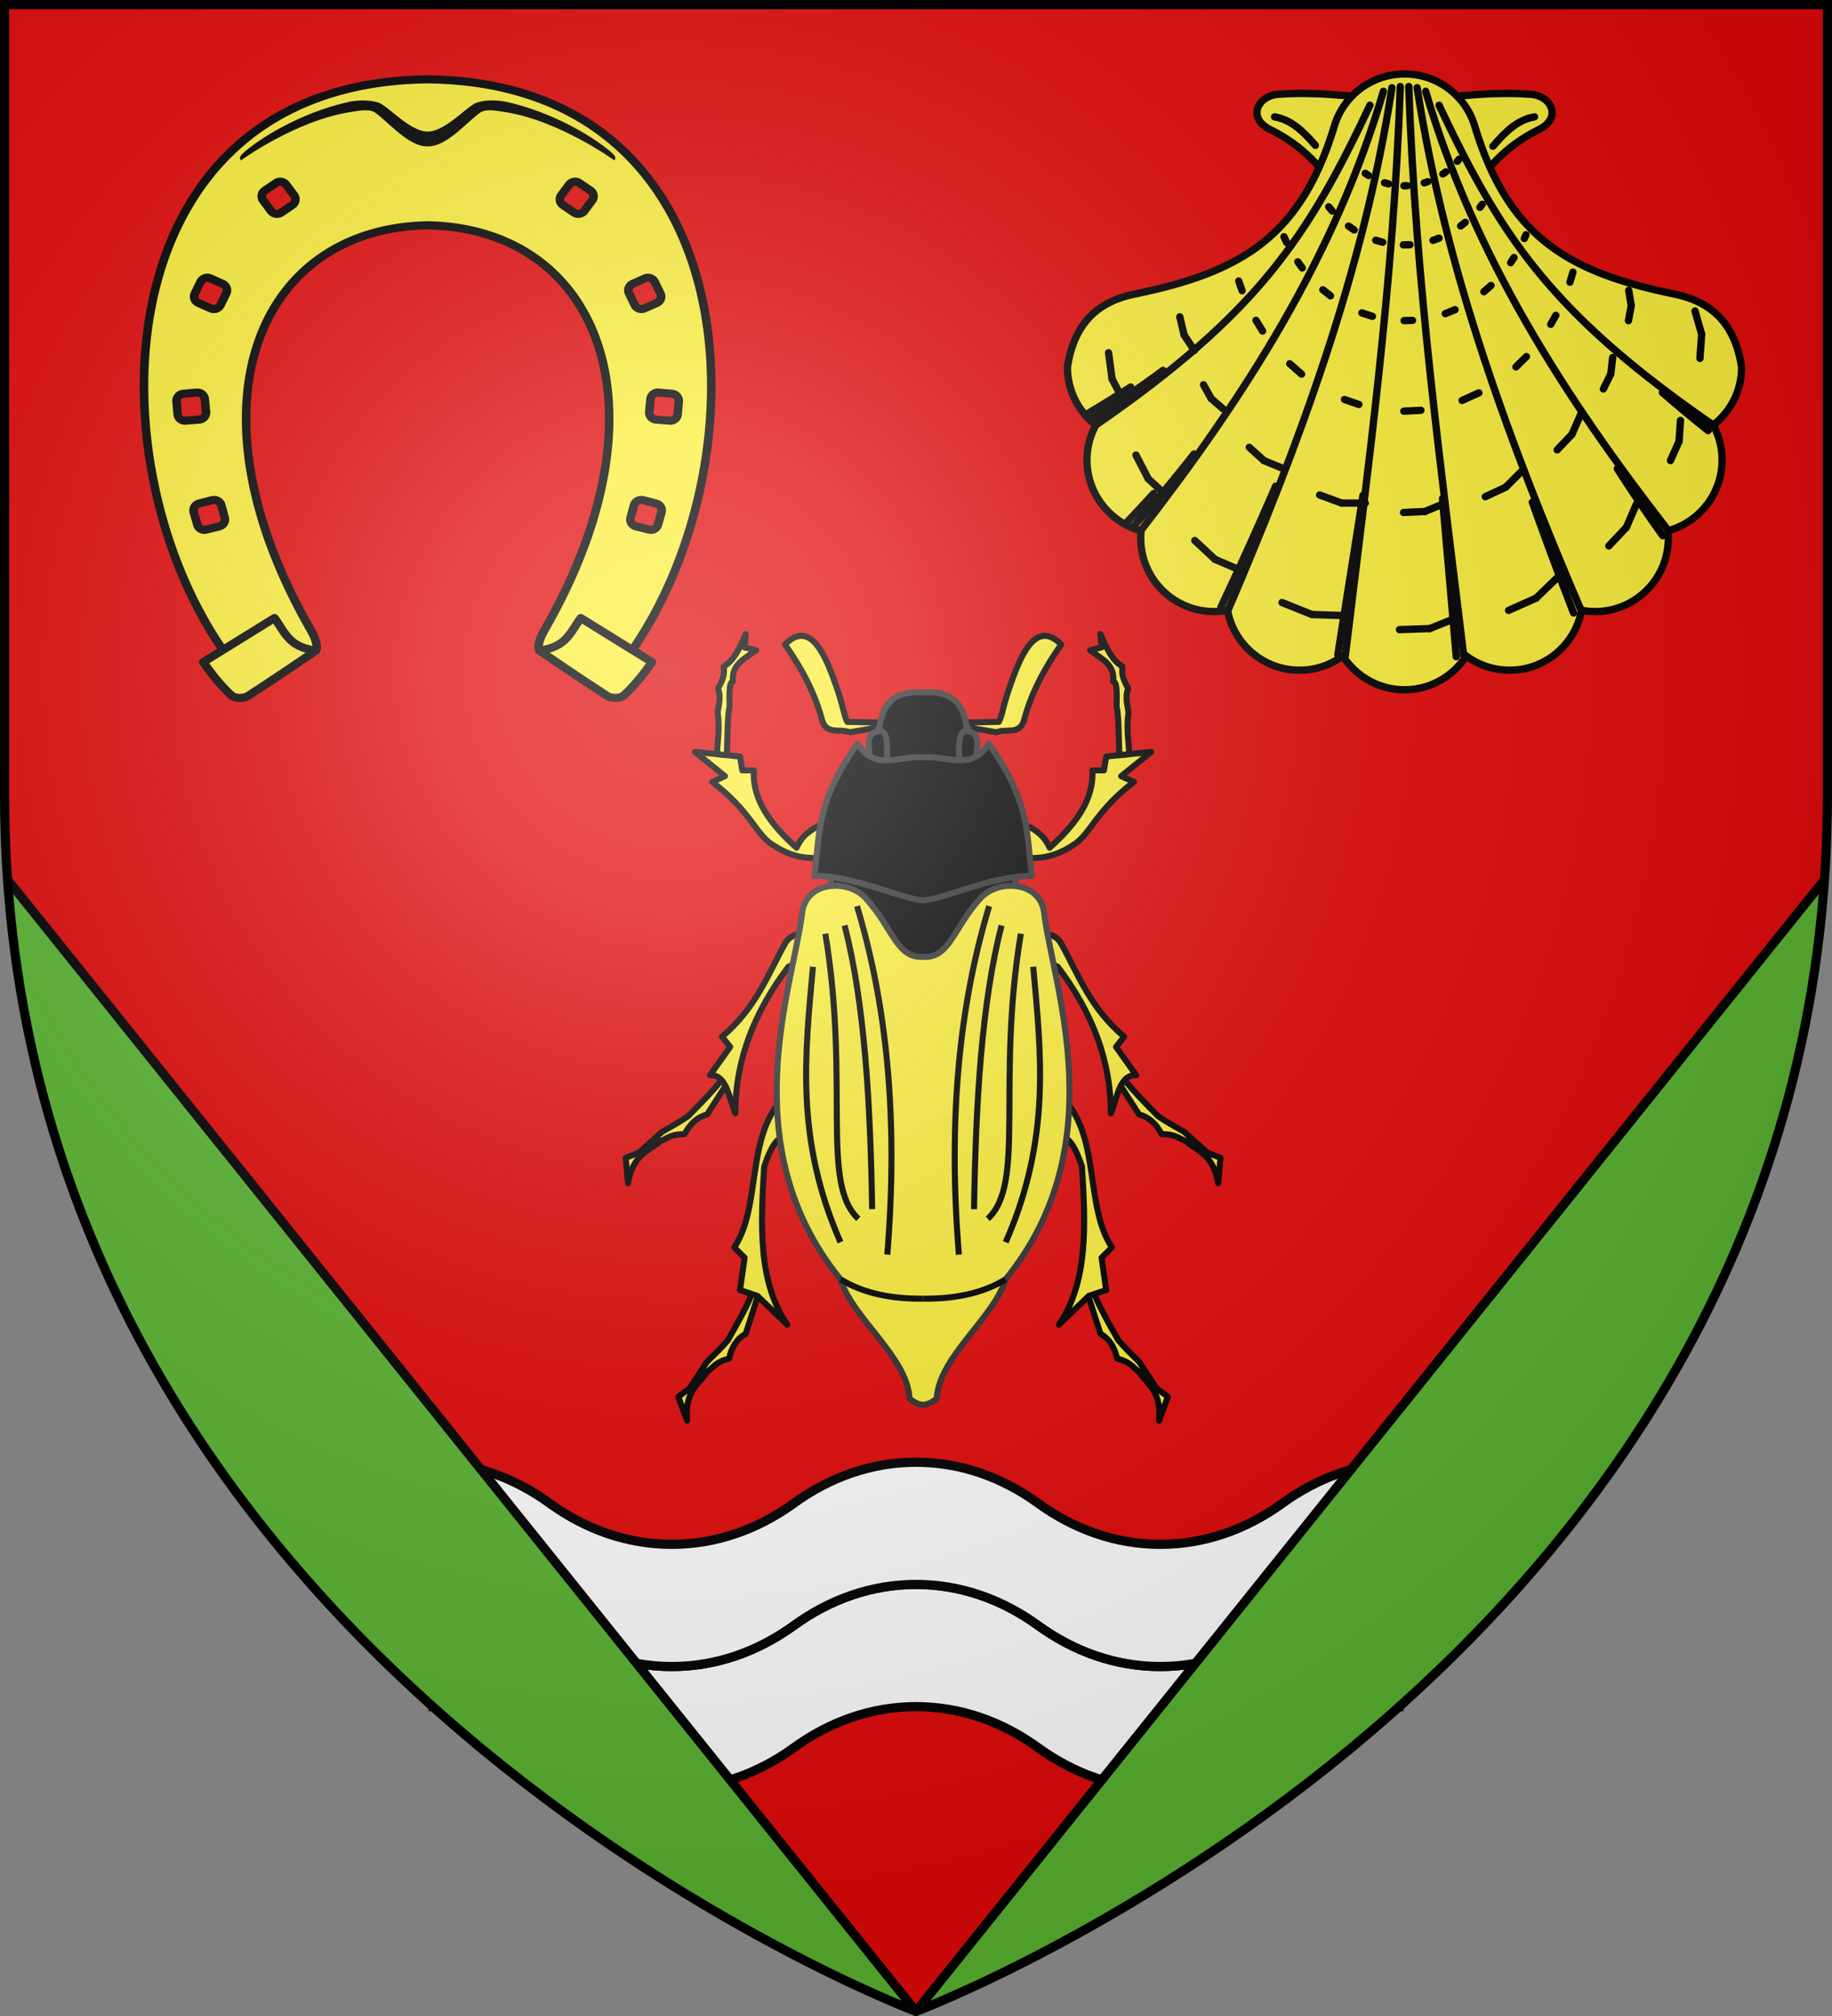
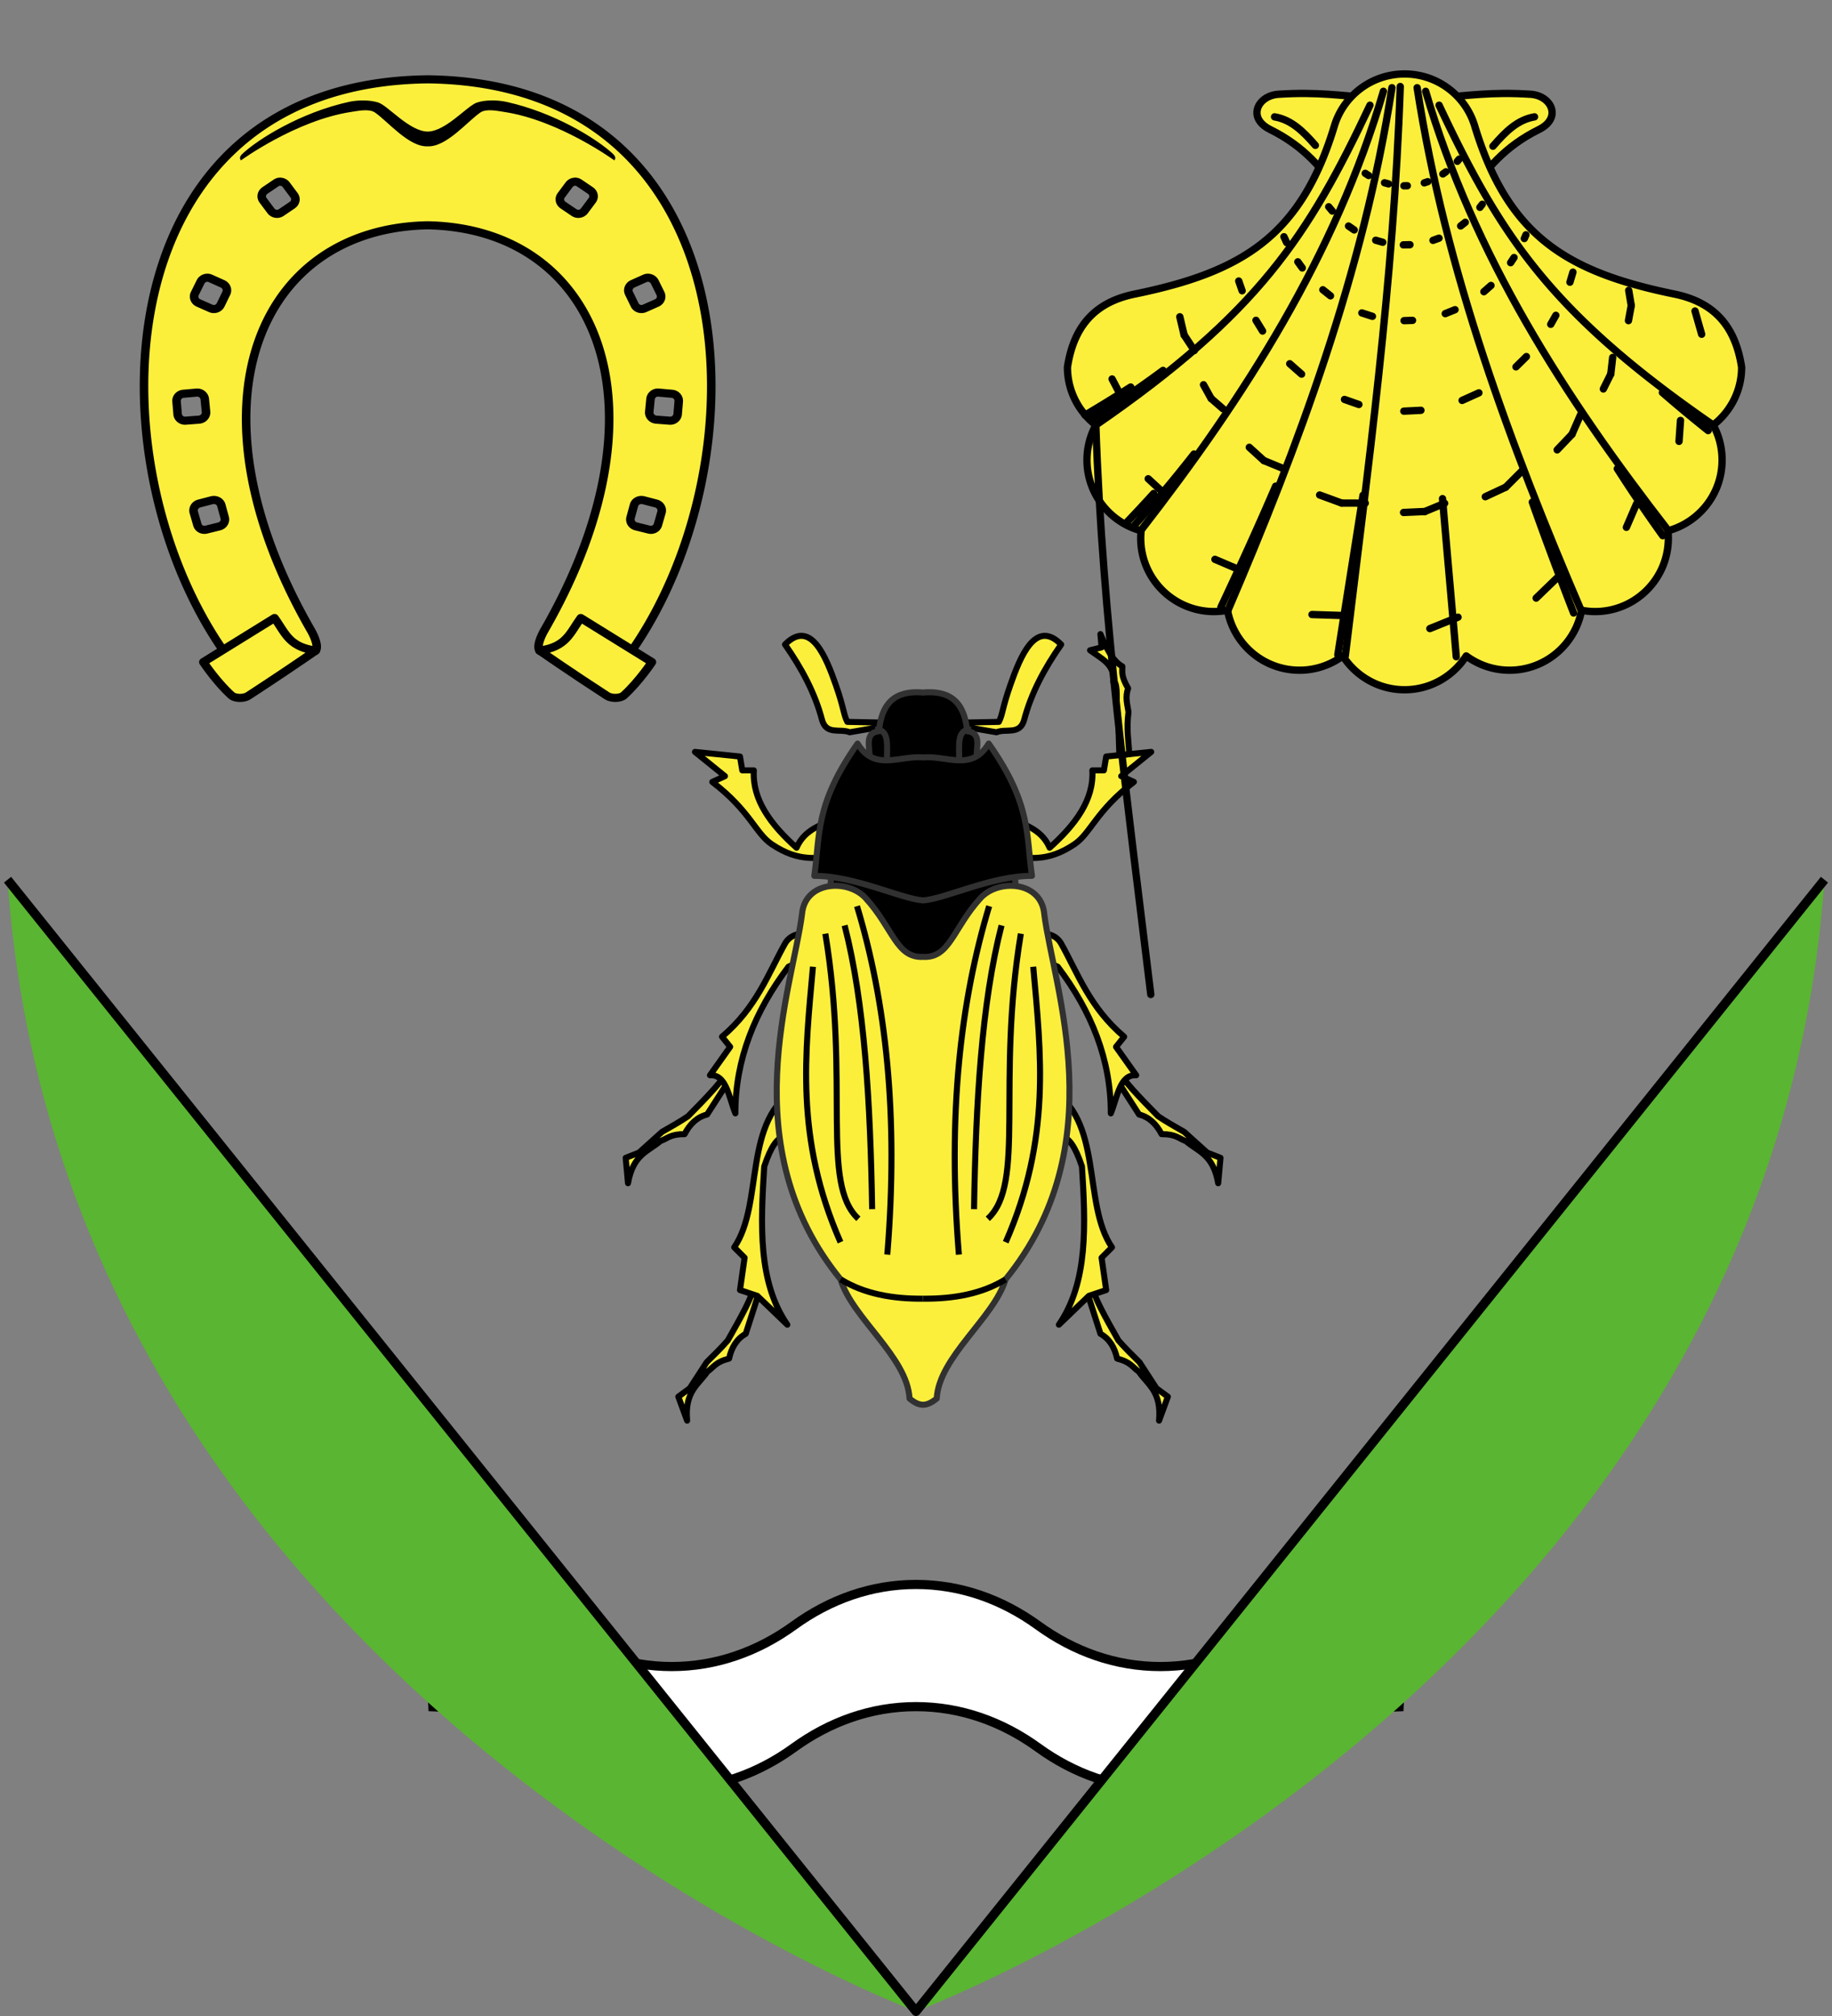
<svg xmlns="http://www.w3.org/2000/svg" xmlns:xlink="http://www.w3.org/1999/xlink" width="600" height="660" version="1.0">
  <rect width="100%" height="100%" fill="#808080" stroke="none" />
  <defs>
    <g id="b">
      <path id="a" d="M0 0v1h.5z" transform="rotate(18 3.157 -.5)" />
      <use xlink:href="#a" width="810" height="540" transform="scale(-1 1)" />
    </g>
    <g id="c">
      <use xlink:href="#b" width="810" height="540" transform="rotate(72)" />
      <use xlink:href="#b" width="810" height="540" transform="rotate(144)" />
    </g>
    <g id="f">
-       <path id="e" d="M0 0v1h.5z" transform="rotate(18 3.157 -.5)" />
      <use xlink:href="#e" width="810" height="540" transform="scale(-1 1)" />
    </g>
    <g id="g">
      <use xlink:href="#f" width="810" height="540" transform="rotate(72)" />
      <use xlink:href="#f" width="810" height="540" transform="rotate(144)" />
    </g>
-     <path id="h" d="M-298.5-298.5h597V-40C298.5 246.31 0 358.5 0 358.5S-298.5 246.31-298.5-40z" />
    <path id="d" d="M2.922 27.673c0-5.952 2.317-9.844 5.579-11.013 1.448-.519 3.307-.273 5.018 1.447 2.119 2.129 2.736 7.993-3.483 9.121.658-.956.619-3.081-.714-3.787-.99-.524-2.113-.253-2.676.123-.824.552-1.729 2.106-1.679 4.108z" />
    <radialGradient id="i" cx="-80" cy="-80" r="405" gradientUnits="userSpaceOnUse">
      <stop offset="0" style="stop-color:#fff;stop-opacity:.31" />
      <stop offset=".19" style="stop-color:#fff;stop-opacity:.25" />
      <stop offset=".6" style="stop-color:#6b6b6b;stop-opacity:.125" />
      <stop offset="1" style="stop-color:#000;stop-opacity:.125" />
    </radialGradient>
  </defs>
  <g transform="translate(300 300)">
    <use xlink:href="#h" width="600" height="660" style="fill:#e20909" />
    <path d="m140 518.719 1.781 40.031c13.913.383 26.921 5.22 38.219 13.406 11.776 8.532 25.418 13.438 40 13.438 14.587 0 28.22-4.903 40-13.438 11.776-8.532 25.418-13.437 40-13.437 14.587 0 28.22 4.902 40 13.437 11.776 8.532 25.418 13.438 40 13.438 14.587 0 28.22-4.903 40-13.438 11.294-8.183 24.31-13.023 38.219-13.406L460 518.719c-14.582 0-28.224 4.905-40 13.437-11.78 8.535-25.413 13.438-40 13.438-14.582 0-28.224-4.906-40-13.438-11.78-8.535-25.413-13.437-40-13.437-14.582 0-28.224 4.905-40 13.437-11.78 8.535-25.413 13.438-40 13.438-14.582 0-28.224-4.906-40-13.438-11.78-8.535-25.413-13.437-40-13.437z" style="fill:#fff;stroke:#000;stroke-opacity:1;stroke-width:3" transform="translate(-300 -300)" />
-     <path d="M-160 218.71c14.587 0 28.22 4.903 40 13.438 11.776 8.532 25.418 13.438 40 13.438 14.587 0 28.22-4.903 40-13.438 11.776-8.532 25.418-13.437 40-13.437 14.587 0 28.22 4.902 40 13.437 11.776 8.532 25.418 13.438 40 13.438 14.587 0 28.22-4.903 40-13.438 11.776-8.532 25.418-13.437 40-13.437v-40c-14.582 0-28.224 4.905-40 13.437-11.78 8.535-25.413 13.438-40 13.438-14.582 0-28.224-4.906-40-13.438-11.78-8.535-25.413-13.437-40-13.437-14.582 0-28.224 4.905-40 13.437-11.78 8.535-25.413 13.438-40 13.438-14.582 0-28.224-4.906-40-13.438-11.78-8.535-25.413-13.437-40-13.437z" style="fill:#fff;fill-opacity:1;stroke:#000;stroke-width:3;stroke-miterlimit:4;stroke-dasharray:none;stroke-opacity:1" />
    <path d="M2.469 288C21.03 553.65 300 658.5 300 658.5zM300 658.5S578.97 553.65 597.531 288z" style="fill:#5ab532" transform="translate(-300 -300)" />
    <path d="M2.469 288 300 658.5 597.531 288" style="opacity:1;fill:none;fill-opacity:1;fill-rule:nonzero;stroke:#000;stroke-width:3;stroke-linecap:butt;stroke-linejoin:round;stroke-miterlimit:4;stroke-dasharray:none;stroke-dashoffset:0;stroke-opacity:1" transform="translate(-300 -300)" />
  </g>
  <path d="m-516.22-4.875 13.462 2.291c2.303-1.006 5.831.814 6.875-3.15 1.715-6.517 5-12.69 9.165-18.618-6.387-6.496-10.194 3.167-12.603 10.025-2.046 5.828-1.909 7.377-2.864 9.166zM-525.74-4.875-539.2-2.584c-2.303-1.006-5.831.814-6.875-3.15-1.715-6.517-5-12.69-9.165-18.618 6.387-6.496 10.194 3.167 12.603 10.025 2.046 5.828 1.909 7.377 2.864 9.166z" style="fill:#fcef3c;fill-opacity:1;fill-rule:nonzero;stroke:#000;stroke-width:1.5;stroke-linecap:butt;stroke-linejoin:round;stroke-miterlimit:4;stroke-dasharray:none;stroke-dashoffset:0;stroke-opacity:1" transform="translate(990.016 243.141)scale(1.32)" />
  <path d="m-243.531 328.938-.688 10.906 23.25 18.92 23.219-18.92-.687-10.906-22.563 9.718z" style="fill:#000;fill-opacity:1;fill-rule:nonzero;stroke:#313131;stroke-width:1.5;stroke-linecap:butt;stroke-linejoin:round;stroke-miterlimit:4;stroke-dasharray:none;stroke-dashoffset:0;stroke-opacity:1" transform="translate(594.016 -152.859)scale(1.32)" />
  <path d="m-472.826 83.773 5.442 8.45c2.462.621 4.267 2.339 5.585 4.869 3.527-.036 4.195 1.072 6.015 1.719 3.017 2.591 6.77 3.268 8.02 10.454l.573-6.301-3.294-1.29-5.729-5.155c-2.264-1.289-4.55-2.578-6.444-3.867-4.541-4.615-9.07-9.222-9.882-11.6zM-569.133 83.773l-5.442 8.45c-2.462.621-4.267 2.339-5.585 4.869-3.527-.036-4.195 1.072-6.015 1.719-3.017 2.591-6.77 3.268-8.02 10.454l-.573-6.301 3.294-1.29 5.729-5.155c2.264-1.289 4.55-2.578 6.444-3.867 4.541-4.615 9.07-9.222 9.882-11.6z" style="fill:#fcef3c;fill-opacity:1;fill-rule:nonzero;stroke:#000;stroke-width:1.5;stroke-linecap:butt;stroke-linejoin:round;stroke-miterlimit:4;stroke-dasharray:none;stroke-dashoffset:0;stroke-opacity:1" transform="translate(990.016 243.141)scale(1.32)" />
  <path d="M-495.597 55.847c2.562-.43 4.762-1.946 8.02-.286 8.364 11.041 13.208 23.043 13.175 36.375 1.624-3.968 2.206-9.72 6.302-9.452l-5.007-7.041 2.017-2.512c-8.545-7.223-11.508-15.73-15.628-23.099-1.433-2.562-4.807-3.257-8.593-1.432zM-546.362 55.847c-2.562-.43-4.762-1.946-8.02-.286-8.364 11.041-13.208 23.043-13.175 36.375-1.624-3.968-2.206-9.72-6.302-9.452l5.007-7.041-2.017-2.512c8.545-7.223 11.507-15.73 15.628-23.099 1.432-2.562 4.807-3.257 8.593-1.432zM-480.044 137.034l3.07 9.57c2.217 1.238 3.516 3.364 4.134 6.15 3.416.877 3.774 2.12 5.365 3.216 2.244 3.284 5.693 4.91 5.041 12.174l2.184-5.938-2.848-2.098-4.199-6.463c-1.853-1.83-3.728-3.667-5.224-5.402-3.192-5.633-6.373-11.256-6.542-13.763zM-561.915 137.034l-3.07 9.57c-2.217 1.238-3.516 3.364-4.134 6.15-3.416.877-3.774 2.12-5.365 3.216-2.244 3.284-5.693 4.91-5.041 12.174l-2.184-5.938 2.848-2.098 4.199-6.463c1.853-1.83 3.728-3.667 5.224-5.402 3.192-5.633 6.373-11.256 6.542-13.763z" style="fill:#fcef3c;fill-opacity:1;fill-rule:nonzero;stroke:#000;stroke-width:1.5;stroke-linecap:butt;stroke-linejoin:round;stroke-miterlimit:4;stroke-dasharray:none;stroke-dashoffset:0;stroke-opacity:1" transform="translate(990.016 243.141)scale(1.32)" />
  <path d="M-490.443 97.03c2.894 1.835 5.306-2.598 8.88 8.082.904 14.359 1.59 28.618-5.728 39.24l7.447-7.16 4.297-1.433-1.146-8.02 2.578-2.578c-7.485-10.9-1.896-31.883-15.754-39.526zM-551.516 97.03c-2.894 1.835-5.306-2.598-8.88 8.082-.904 14.359-1.59 28.618 5.728 39.24l-7.447-7.16-4.297-1.433 1.146-8.02-2.578-2.578c7.485-10.9 1.896-31.883 15.754-39.526z" style="fill:#fcef3c;fill-opacity:1;fill-rule:nonzero;stroke:#000;stroke-width:1.5;stroke-linecap:butt;stroke-linejoin:round;stroke-miterlimit:4;stroke-dasharray:none;stroke-dashoffset:0;stroke-opacity:1" transform="translate(990.016 243.141)scale(1.32)" />
  <path d="M-243.281 335.5c-3.827.192-7.373 2.414-7.75 7.094-2.293 17.978-17.37 57.44 9.594 90.531 2.806 9.484 16.576 19.244 17.093 29.531 2.493 2.092 4.25 2.027 6.75 0 .517-10.287 14.256-20.047 17.063-29.531 26.963-33.09 11.918-72.553 9.625-90.531-.67-8.32-11.408-8.861-15.813-4.063-6.81 7.42-7.59 14.937-14.25 14.594-6.66.343-7.47-7.175-14.281-14.594-1.927-2.1-5.055-3.18-8.031-3.031z" style="fill:#fcef3c;fill-opacity:1;fill-rule:nonzero;stroke:#313131;stroke-width:1.5;stroke-linecap:butt;stroke-linejoin:round;stroke-miterlimit:4;stroke-dasharray:none;stroke-dashoffset:0;stroke-opacity:1" transform="translate(594.016 -152.859)scale(1.32)" />
  <path d="M-529.86 126.964c2.842-34.64-.348-62.701-7.516-86.422M-545.232 47.374c6.148 37.233-1.283 61.985 8.198 70.71M-540.45 45.324c4.951 19.178 6.402 43.955 6.832 70.368M-548.307 55.572c-1.912 21.376-4.52 42.52 6.832 68.318M-541.425 133.113c5.825 3.574 12.801 4.846 20.445 4.782" style="fill:none;fill-opacity:1;fill-rule:nonzero;stroke:#000;stroke-width:1.5;stroke-linecap:butt;stroke-linejoin:round;stroke-miterlimit:4;stroke-dasharray:none;stroke-dashoffset:0;stroke-opacity:1" transform="translate(990.016 243.141)scale(1.32)" />
  <path d="M-222.125 287.5c-7.04-.177-9.22 4.03-9.812 9.656-3.647.42-2.219 3.905-2.344 6.438l12.969 9.5v.469l.312-.25.344.25v-.47l12.969-9.5c-.126-2.532 1.302-6.016-2.344-6.437-.623-5.916-3-10.262-10.938-9.594a19 19 0 0 0-1.156-.062z" style="fill:#000;fill-opacity:1;fill-rule:nonzero;stroke:#313131;stroke-width:1.5;stroke-linecap:butt;stroke-linejoin:round;stroke-miterlimit:4;stroke-dasharray:none;stroke-dashoffset:0;stroke-opacity:1" transform="translate(594.016 -152.859)scale(1.32)" />
  <path d="M-532.891-3.23c3.715-.208 2.865 4.15 2.968 7.555" style="fill:none;fill-opacity:1;fill-rule:nonzero;stroke:#313131;stroke-width:1.5;stroke-linecap:butt;stroke-linejoin:round;stroke-miterlimit:4;stroke-dasharray:none;stroke-dashoffset:0;stroke-opacity:1" transform="translate(990.016 243.141)scale(1.32)" />
  <path d="M-499.607 28.064c4.545.428 9.21 1.825 16.209-2.894 4.005-2.7 5.338-8.263 14.725-15.437l-3.15-1.432 7.446-6.015-11.17 1.145-.573 3.437h-2.864c.419 7.275-4.179 13.436-10.598 19.19-1.527-3.532-4.416-5.023-7.447-6.3z" style="fill:#fcef3c;fill-opacity:1;fill-rule:nonzero;stroke:#000;stroke-width:1.5;stroke-linecap:butt;stroke-linejoin:round;stroke-miterlimit:4;stroke-dasharray:none;stroke-dashoffset:0;stroke-opacity:1" transform="translate(990.016 243.141)scale(1.32)" />
  <path d="M-479.557-22.92c2.732 2.03 6.256 3.531 5.728 7.734 1.053.057.917 3.284.86 6.301.586 2.239.474 7.969.707 11.98l2.413-.248c-.105-3.406-.737-6.022-.164-10.444-.265-1.88-.9-3.635-.092-5.87-1.837-3.174-1.404-4.077-1.432-5.443-2.551-1.445-4.013-4.705-5.442-8.02l.286 3.294z" style="fill:#fcef3c;fill-opacity:1;fill-rule:nonzero;stroke:#000;stroke-width:1.5;stroke-linecap:butt;stroke-linejoin:round;stroke-miterlimit:4;stroke-dasharray:none;stroke-dashoffset:0;stroke-opacity:1" transform="translate(990.016 243.141)scale(1.32)" />
  <path d="M-512.098 126.964c-2.843-34.64.347-62.701 7.515-86.422M-496.727 47.374c-6.148 37.233 1.283 61.985-8.198 70.71M-501.509 45.324c-4.951 19.178-6.402 43.955-6.832 70.368M-493.652 55.572c1.912 21.376 4.52 42.52-6.832 68.318M-500.534 133.113c-5.825 3.574-12.801 4.846-20.446 4.782" style="fill:none;fill-opacity:1;fill-rule:nonzero;stroke:#000;stroke-width:1.5;stroke-linecap:butt;stroke-linejoin:round;stroke-miterlimit:4;stroke-dasharray:none;stroke-dashoffset:0;stroke-opacity:1" transform="translate(990.016 243.141)scale(1.32)" />
  <path d="M-509.068-3.23c-3.715-.208-2.865 4.15-2.968 7.555" style="fill:none;fill-opacity:1;fill-rule:nonzero;stroke:#313131;stroke-width:1.5;stroke-linecap:butt;stroke-linejoin:round;stroke-miterlimit:4;stroke-dasharray:none;stroke-dashoffset:0;stroke-opacity:1" transform="translate(990.016 243.141)scale(1.32)" />
  <path d="M-542.352 28.064c-4.545.428-9.21 1.825-16.209-2.894-4.005-2.7-5.338-8.263-14.725-15.437l3.15-1.432-7.446-6.015 11.17 1.145.573 3.437h2.864c-.419 7.275 4.179 13.436 10.598 19.19 1.527-3.532 4.416-5.023 7.447-6.3z" style="fill:#fcef3c;fill-opacity:1;fill-rule:nonzero;stroke:#000;stroke-width:1.5;stroke-linecap:butt;stroke-linejoin:round;stroke-miterlimit:4;stroke-dasharray:none;stroke-dashoffset:0;stroke-opacity:1" transform="translate(990.016 243.141)scale(1.32)" />
-   <path d="M-562.402-22.92c-2.732 2.03-6.256 3.531-5.728 7.734-1.053.057-.917 3.284-.86 6.301-.586 2.239-.475 7.969-.707 11.98l-2.413-.248c.105-3.406.737-6.022.164-10.444.264-1.88.9-3.635.092-5.87 1.837-3.174 1.404-4.077 1.432-5.443 2.551-1.445 4.013-4.705 5.442-8.02l-.286 3.294z" style="fill:#fcef3c;fill-opacity:1;fill-rule:nonzero;stroke:#000;stroke-width:1.5;stroke-linecap:butt;stroke-linejoin:round;stroke-miterlimit:4;stroke-dasharray:none;stroke-dashoffset:0;stroke-opacity:1" transform="translate(990.016 243.141)scale(1.32)" />
  <path d="M-237.235 300.219c-10.643 15.06-9.294 22.773-10.734 32.812 10.128-.004 21.29 5.622 27 6.094 5.711-.472 16.872-6.098 27-6.094-1.44-10.04-.09-17.753-10.734-32.812-4.221 7.027-10.424 2.892-16.266 3.437-5.842-.545-12.044 3.59-16.266-3.437z" style="fill:#000;fill-opacity:1;fill-rule:nonzero;stroke:#313131;stroke-width:1.5;stroke-linecap:butt;stroke-linejoin:round;stroke-miterlimit:4;stroke-dasharray:none;stroke-dashoffset:0;stroke-opacity:1" transform="translate(594.016 -152.859)scale(1.32)" />
  <path d="M110 35.844c-57.068.708-59.342 70.108-36 105.469l16.25.125c.574-.61 0-2.36-.812-3.844-22.554-41.21-9.46-74.186 20.562-74.781 30.022.595 43.116 33.571 20.563 74.78-.813 1.485-1.387 3.236-.813 3.845l16.25-.125c23.342-35.36 21.068-104.76-36-105.47M84.031 54.75c.084 0 .167.017.25.031.332.059.634.263.844.563L86.5 57.28c.42.599.255 1.393-.344 1.813l-1.937 1.375c-.599.419-1.393.255-1.813-.344l-1.375-1.937c-.419-.6-.255-1.394.344-1.813L83.313 55c.15-.105.305-.183.468-.219.082-.018.166-.032.25-.031m51.938 0q.127.002.25.031c.163.036.319.114.469.219l1.937 1.375c.599.42.763 1.214.344 1.813l-1.375 1.937c-.42.599-1.214.763-1.813.344l-1.937-1.375c-.599-.42-.763-1.214-.344-1.813l1.375-1.937c.21-.3.512-.504.844-.563.083-.014.166-.03.25-.031M71.28 72.5c.172.006.335.048.5.125l2.125 1c.663.309.965 1.088.656 1.75l-1 2.156a1.307 1.307 0 0 1-1.75.625l-2.156-1a1.307 1.307 0 0 1-.625-1.75l1-2.125c.232-.497.736-.8 1.25-.781m77.438 0a1.34 1.34 0 0 1 1.25.781l1 2.125a1.307 1.307 0 0 1-.625 1.75l-2.156 1a1.307 1.307 0 0 1-1.75-.625l-1-2.156c-.31-.662-.007-1.441.656-1.75l2.125-1c.165-.077.328-.119.5-.125M69.344 93.719a1.34 1.34 0 0 1 1.437 1.219L71 97.28a1.34 1.34 0 0 1-1.219 1.438l-2.344.187A1.315 1.315 0 0 1 66 97.72l-.187-2.344A1.315 1.315 0 0 1 67 93.938zm81.031 0c.087-.01.19-.008.281 0l2.344.219c.728.063 1.251.709 1.188 1.437L154 97.719a1.315 1.315 0 0 1-1.437 1.187l-2.344-.187A1.34 1.34 0 0 1 149 97.28l.219-2.344a1.336 1.336 0 0 1 1.156-1.218m-78.062 19.844c.613-.038 1.209.35 1.374.968l.594 2.281a1.33 1.33 0 0 1-.937 1.626l-2.281.593c-.707.19-1.405-.2-1.594-.906l-.625-2.281a1.33 1.33 0 0 1 .937-1.625l2.281-.625c.089-.024.163-.026.25-.031m75.375 0c.087.005.161.007.25.03l2.28.626c.707.189 1.127.919.938 1.625l-.625 2.281c-.189.706-.887 1.095-1.594.906l-2.28-.594a1.33 1.33 0 0 1-.938-1.624l.594-2.282c.165-.618.761-1.006 1.375-.969" style="fill:#fcef3c;fill-opacity:1;stroke:#000;stroke-width:1.5;stroke-linecap:round;stroke-linejoin:round;stroke-miterlimit:4;stroke-dasharray:none;stroke-opacity:1" transform="matrix(1.861 0 0 1.772 -64.651 -37.545)" />
  <path d="M90.317 141.382c-4.727-.66-5.354-3.248-7.263-6.013l-12.527 8.14s2.275 3.611 4.944 6.155c.636.605 2.2.594 2.926.1a497 497 0 0 0 11.92-8.382" style="fill:#fcef3c;fill-opacity:1;stroke:#000;stroke-width:1.5;stroke-linecap:round;stroke-linejoin:round;stroke-miterlimit:4;stroke-dasharray:none;stroke-opacity:1" transform="matrix(1.861 0 0 1.772 -64.651 -37.545)" />
  <path d="M98.813 39.75c-.921-.018-1.868.076-2.626.25-8.505 1.954-16.01 6.874-18.812 9.625-.744.73-.219 1.188-.219 1.188S86.8 43.43 96.5 41.875c1.25-.2 3.193-.647 4.219.094 2.295 1.656 5.979 6.416 9.281 6.25 3.302.166 6.986-4.594 9.281-6.25 1.026-.74 2.97-.294 4.219-.094 9.7 1.555 19.344 8.938 19.344 8.938s.525-.457-.219-1.188c-2.801-2.751-10.307-7.67-18.812-9.625-1.516-.348-3.73-.386-5.188.156-1.706.635-5.443 5.3-8.625 5.344-3.182-.044-6.92-4.71-8.625-5.344-.729-.27-1.642-.388-2.562-.406" style="fill:#000;fill-opacity:1;stroke:none;stroke-width:1.5;stroke-linecap:round;stroke-linejoin:round;stroke-miterlimit:4;stroke-dasharray:none;stroke-opacity:1" transform="matrix(1.861 0 0 1.772 -64.651 -37.545)" />
  <path d="M129.683 141.382c4.727-.66 5.354-3.248 7.263-6.013l12.527 8.14s-2.275 3.611-4.944 6.155c-.636.605-2.2.594-2.926.1-6.192-4.205-11.92-8.382-11.92-8.382" style="fill:#fcef3c;fill-opacity:1;stroke:#000;stroke-width:1.5;stroke-linecap:round;stroke-linejoin:round;stroke-miterlimit:4;stroke-dasharray:none;stroke-opacity:1" transform="matrix(1.861 0 0 1.772 -64.651 -37.545)" />
  <g style="display:inline">
    <path d="M-525.36 149.03c-11.844-.783-21.56-2.457-37.681-1.415-8.488.549-13.05 9.651-3.438 14.424 14.454 7.178 21.24 16.325 28.567 25.933zM-497.544 149.03c11.844-.783 21.56-2.457 37.681-1.415 8.488.549 13.05 9.651 3.438 14.424-14.454 7.178-21.24 16.325-28.567 25.933z" style="fill:#fcef3c;fill-opacity:1;stroke:#000;stroke-width:3;stroke-linecap:round;stroke-linejoin:round;stroke-miterlimit:4;stroke-dasharray:none;stroke-opacity:1" transform="matrix(.8 0 0 .8 869.162 -87.235)" />
    <path d="M-511.452 139.313c-13.523 0-25 8.937-28.719 21.25-13.75 45.511-38.243 59.893-81.843 68.843-16.807 3.45-24.967 13.767-27.438 29.907 0 9.636 4.556 18.197 11.625 23.687a29.9 29.9 0 0 0-3.625 14.313c0 13.846 9.396 25.486 22.156 28.937-.1.998-.156 2.038-.156 3.063 0 16.56 13.44 30 30 30a30 30 0 0 0 5.531-.532c2.58 13.945 14.782 24.532 29.469 24.532 6.646 0 12.776-2.182 17.75-5.844 5.337 8.308 14.649 13.844 25.25 13.844s19.913-5.536 25.25-13.844c4.974 3.662 11.104 5.844 17.75 5.844 14.687 0 26.89-10.587 29.469-24.532a30 30 0 0 0 5.531.532c16.56 0 30-13.44 30-30 0-1.025-.056-2.065-.156-3.063 12.76-3.451 22.156-15.09 22.156-28.937A29.9 29.9 0 0 0-385.077 283c7.069-5.49 11.625-14.051 11.625-23.687-2.471-16.14-10.63-26.457-27.437-29.907-43.601-8.95-68.095-23.332-81.844-68.843-3.72-12.313-15.196-21.25-28.719-21.25" style="fill:#fcef3c;fill-opacity:1;stroke:#000;stroke-width:3;stroke-linecap:round;stroke-linejoin:round;stroke-miterlimit:4;stroke-dasharray:none;stroke-opacity:1" transform="matrix(.8 0 0 .8 869.162 -87.235)" />
    <path d="M-513.203 144.445c-2.665 79.488-13.192 156.027-22.499 233.024M-516.608 144.934c-11.63 75.31-38.649 147.496-67.113 213.847M-520.102 146.4c-19.647 67.17-56.9 125.2-99.394 179.85" style="fill:none;fill-opacity:1;stroke:#000;stroke-width:3;stroke-linecap:round;stroke-linejoin:round;stroke-miterlimit:4;stroke-dasharray:none;stroke-opacity:1" transform="matrix(.8 0 0 .8 869.162 -87.235)" />
-     <path d="M-525.601 152.099C-550.83 205.684-571.376 237.145-637.827 283M-509.701 144.445c2.665 79.488 13.192 156.027 22.499 233.024M-506.296 144.934c11.63 75.31 38.649 147.496 67.113 213.847M-502.802 146.4c19.647 67.17 56.9 125.2 99.394 179.85" style="fill:none;fill-opacity:1;stroke:#000;stroke-width:3;stroke-linecap:round;stroke-linejoin:round;stroke-miterlimit:4;stroke-dasharray:none;stroke-opacity:1" transform="matrix(.8 0 0 .8 869.162 -87.235)" />
+     <path d="M-525.601 152.099C-550.83 205.684-571.376 237.145-637.827 283c2.665 79.488 13.192 156.027 22.499 233.024M-506.296 144.934c11.63 75.31 38.649 147.496 67.113 213.847M-502.802 146.4c19.647 67.17 56.9 125.2 99.394 179.85" style="fill:none;fill-opacity:1;stroke:#000;stroke-width:3;stroke-linecap:round;stroke-linejoin:round;stroke-miterlimit:4;stroke-dasharray:none;stroke-opacity:1" transform="matrix(.8 0 0 .8 869.162 -87.235)" />
    <path d="M-497.303 152.099c25.228 53.585 45.776 85.046 112.226 130.901M-610.319 260.615c-8.839 6.556-18.683 13.302-29.758 20.387M-623.563 267.414a584 584 0 0 1-18.693 11.512M-597.653 294.847a609 609 0 0 1-24.75 29.614M-614.17 310.989a632 632 0 0 1-10.778 11.575M-564.237 308.012c-7.247 16.849-14.783 33.371-22.395 49.533M-528.457 311.727c-3.395 21.776-6.898 43.507-10.304 65.278M-495.903 313.107c1.839 21.574 3.782 43.112 5.628 64.683M-459.142 314.528c5.456 15.378 11.141 30.51 16.907 45.36M-424.344 300.85a614 614 0 0 0 18.594 27.412M-405.894 269.668c5.773 5.026 11.997 10.204 18.732 15.582" style="fill:none;fill-opacity:1;stroke:#000;stroke-width:3;stroke-linecap:round;stroke-linejoin:round;stroke-miterlimit:4;stroke-dasharray:none;stroke-opacity:1" transform="matrix(.8 0 0 .8 869.162 -87.235)" />
-     <path d="m-783.168 190.268 1.44 10.731M-771.952 232.126l5.014 9.706M-747.863 267.106l8.247 7.711M-712.163 292.49l12.28 4.916M-664.07 303.58l12.437-.431M-619.392 295.702l11.278-5.027M-578.351 269.317l7.177-7.602M-553.126 234.397l3.501-7.853M-541.065 192.585l.703-9.872" style="opacity:1;fill:none;fill-opacity:1;stroke:#000;stroke-width:3;stroke-linecap:round;stroke-linejoin:round;stroke-miterlimit:4;stroke-dasharray:none;stroke-opacity:1" transform="matrix(.8 0 0 .8 989.6 -36.735)" />
    <path d="m-631.18 264.124 4.317 8.245M-616.39 304.957l6.18 5.699M-589.068 337.942l10.388 4.426M-549.335 360.531l13.22.42M-501.085 366.274l11.54-4.659M-457.566 353.8l8.878-8.58M-420.626 324.84l4.143-9.599M-399.077 289.669l.604-8.577M-389.814 245.838l-2.717-9.517" style="opacity:1;fill:none;fill-opacity:1;stroke:#000;stroke-width:3;stroke-linecap:round;stroke-linejoin:round;stroke-miterlimit:4;stroke-dasharray:none;stroke-opacity:1" transform="matrix(.8 0 0 .8 869.162 -87.235)" />
    <path d="m-754.002 175.553 1.758 7.437M-744.305 203.367l3.123 5.623M-725.558 228.973l5.957 5.42M-696.762 248.478l9.047 3.317M-662.41 255.634l8.747-.392M-628.943 249.19l8.366-3.9M-599.519 230.02l6.073-6.366M-580.607 205.097l3.044-6.114M-570.327 177.142l1.142-6.19" style="opacity:1;fill:none;fill-opacity:1;stroke:#000;stroke-width:3;stroke-linecap:round;stroke-linejoin:round;stroke-miterlimit:4;stroke-dasharray:none;stroke-opacity:1" transform="matrix(.8 0 0 .8 989.6 -36.735)" />
    <path d="m-601.696 246.115 4.196 6.387M-590.634 272.115l4.858 4.216M-569.053 297.517l7.451 3.055M-537.167 314.92l9.637.022M-503.115 318.367l8.085-3.36M-470.03 308.415l6.528-6.526M-442.898 286.779l3.528-8.06M-427.015 262.108l.77-6.786M-418.637 234.078l-1.043-6.207" style="opacity:1;fill:none;fill-opacity:1;stroke:#000;stroke-width:3;stroke-linecap:round;stroke-linejoin:round;stroke-miterlimit:4;stroke-dasharray:none;stroke-opacity:1" transform="matrix(.8 0 0 .8 869.162 -87.235)" />
    <path d="m-729.873 160.919 1.384 3.99M-722.817 176.996l2.7 4.395M-708.999 194.766l4.851 4.263M-686.585 209.384l5.905 2.068M-662.3 214.174l7.01-.343M-638.432 209.785l6.88-3.103M-616.383 196.057l4.271-4.216M-602.147 178.637l2.09-3.677M-594.284 161.407l1.228-4.112M-711.366 142.797l1.119 2.415M-705.681 153.055l1.824 2.522M-695.44 164.498l3.131 2.492M-679.478 173.975l4.333 1.4M-662.197 177.137l3.474-.107M-645.334 174.27l4.009-1.615M-629.515 165.298l2.917-2.56M-618.57 153.419l1.403-2.109M-612.963 143.536l.667-1.525M-693.041 130.538l1.455 1.742M-684.931 138.42l2.322 1.603M-673.802 144.231l2.884.828M-662.505 146.128l2.732-.062M-650.354 144.282l2.47-.9M-639.027 138.39l1.91-1.51M-631.144 130.769l.976-1.258M-678.084 116.844l1.39.91M-670.19 120.716l1.653.458M-662.265 121.956l1.413-.022M-653.93 120.753l1.456-.49M-646.31 117.113l1.232-.873M-640.387 111.929l.751-.875" style="opacity:1;fill:none;fill-opacity:1;stroke:#000;stroke-width:3;stroke-linecap:round;stroke-linejoin:round;stroke-miterlimit:4;stroke-dasharray:none;stroke-opacity:1" transform="matrix(.8 0 0 .8 989.6 -36.735)" />
    <path d="M-547.958 168.526c-5.138-5.913-9.928-10.496-16.708-11.662M-475.26 168.889c5.258-6.088 10.104-10.835 17.022-12.025" style="fill:none;fill-opacity:1;stroke:#000;stroke-width:3;stroke-linecap:round;stroke-linejoin:round;stroke-miterlimit:4;stroke-dasharray:none;stroke-opacity:1" transform="matrix(.8 0 0 .8 869.162 -87.235)" />
  </g>
  <use xlink:href="#h" width="600" height="660" style="fill:url(#i)" transform="translate(300 300)" />
  <use xlink:href="#h" width="600" height="660" style="fill:none;stroke:#000;stroke-width:3" transform="translate(300 300)" />
</svg>